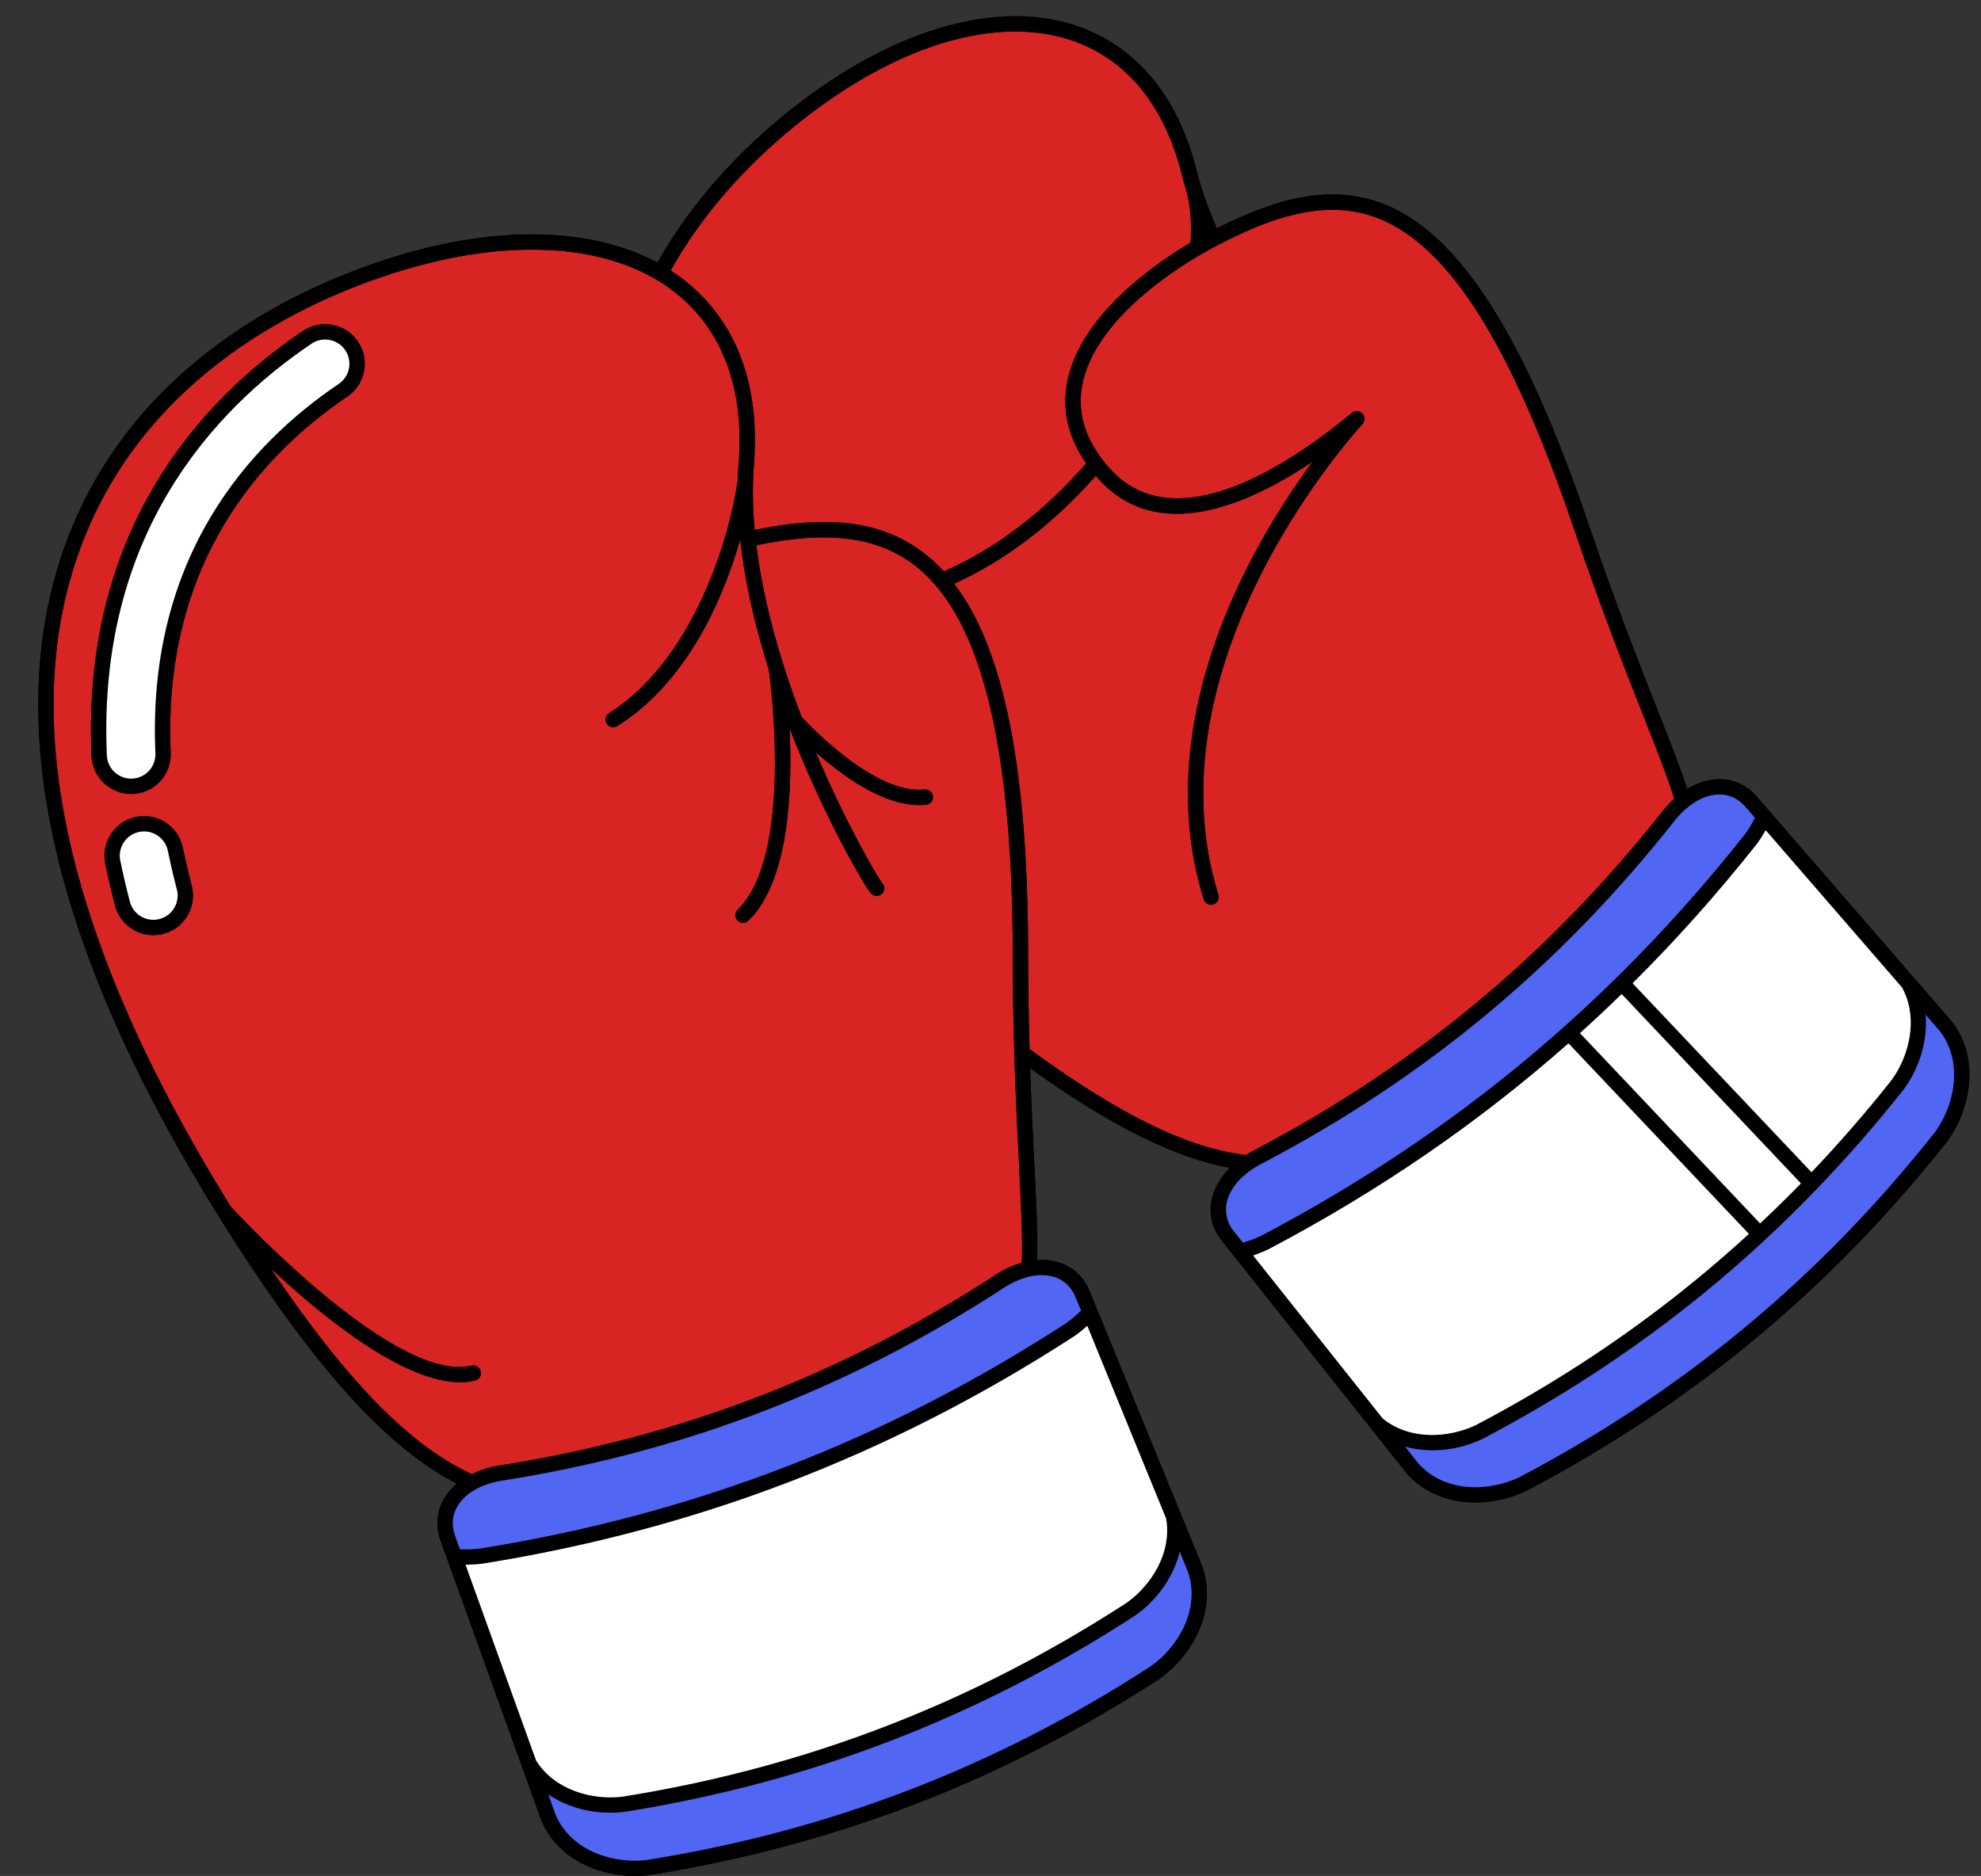
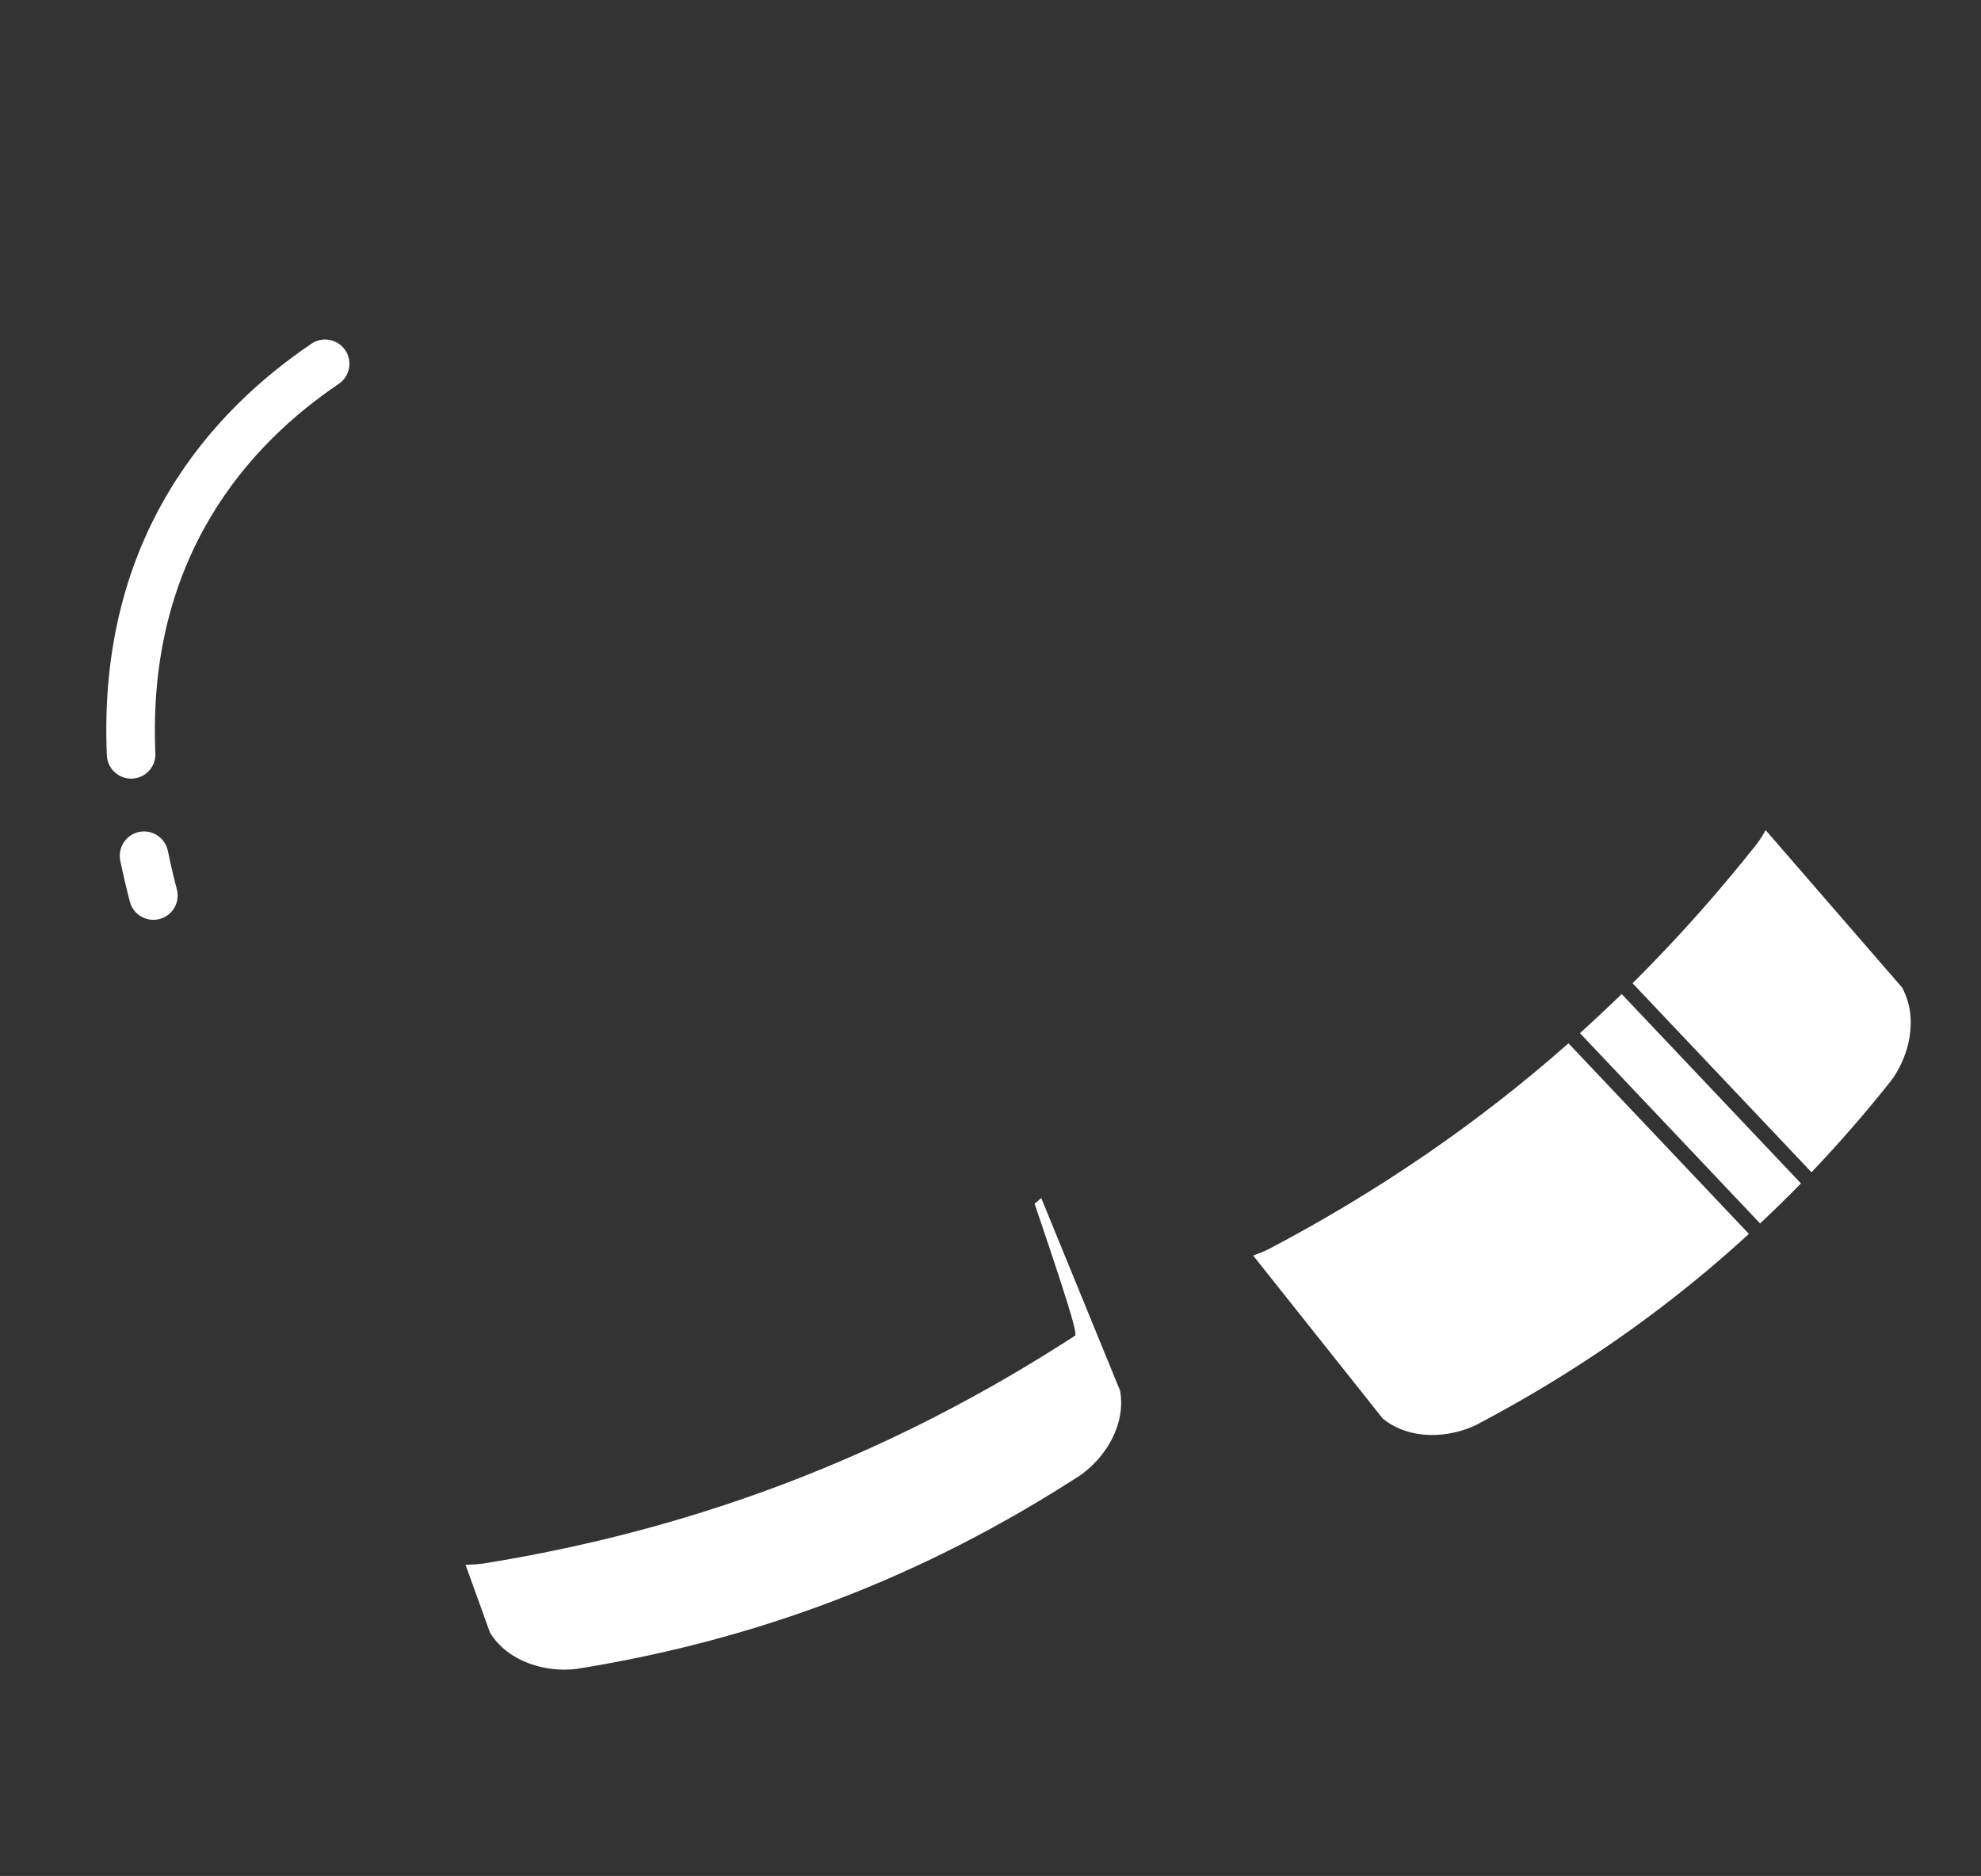
<svg xmlns="http://www.w3.org/2000/svg" height="485.8" preserveAspectRatio="xMidYMid meet" version="1.0" viewBox="-9.9 -4.2 512.9 485.8" width="512.9" zoomAndPan="magnify">
  <rect x="-9.9" y="-4.2" width="512.9" height="485.8" fill="#333333" stroke="none" />
  <g id="change1_1">
-     <path d="M494.199,291.455c-30.259,38.217-65.881,67.782-108.946,90.443c-3.845,1.846-8.487,2.991-13.189,2.991 c-6.367,0-12.848-2.097-17.627-7.386c-0.028-0.031-0.055-0.062-0.081-0.095c-3.083-3.877-6.166-7.754-9.241-11.636 c0,0,0,0-0.001-0.001l-12.022-15.123c-7.833-9.852-15.666-19.703-23.492-29.561l-0.001-0.001l-3.123-3.925 c-2.577-3.242-3.484-6.995-2.626-10.858c0.643-2.893,2.259-5.65,4.653-8.053c-13.913-2.598-30.39-10.518-51.689-25.804 c0.316,9.45,0.727,17.632,1.092,24.876c0.518,10.263,0.903,18.308,0.731,24.781c1.9-0.133,3.735,0.043,5.441,0.557 c3.79,1.141,6.621,3.768,8.186,7.597l1.897,4.648c0,0,0,0,0,0c6.724,16.418,13.442,32.847,20.157,49.27l1.458,3.565c0,0,0,0,0,0 c1.883,4.583,3.753,9.16,5.627,13.747c0.016,0.039,0.031,0.078,0.044,0.119c3.947,11.75-3.028,23.262-11.18,28.985 c-40.9,26.522-84.111,43.13-132.162,50.815c-1.162,0.142-2.364,0.215-3.588,0.215c-9.277,0-19.848-4.196-24.2-14.243 c-0.016-0.038-0.032-0.077-0.046-0.116c-1.68-4.659-3.36-9.319-5.031-13.982c0,0,0-0.001-0.001-0.001l-6.428-17.837 c-4.309-11.956-8.618-23.911-12.918-35.87c0,0,0,0,0,0l-1.701-4.711c-1.403-3.897-1.061-7.743,0.988-11.128 c0.83-1.37,1.918-2.61,3.221-3.701c-17.611-9.03-36.475-29.154-60.489-67.347c-0.386-0.61-0.768-1.228-1.147-1.84l-0.19-0.307 c0-0.001-0.001-0.001-0.001-0.002c-0.01-0.017-0.021-0.033-0.031-0.05C3.317,240.949-9.889,182.268,7.297,136.073 c17.322-46.561,60.35-66.119,84.458-73.634c27.053-8.434,51.454-7.844,68.57,1.382c11.536-20.592,28.099-35.155,39.797-43.647 c24.887-18.068,50.252-24.399,69.592-17.372c15.026,5.46,25.463,18.293,30.183,37.112c0.326,1.303,0.704,2.654,1.158,4.129 c0,0.001,0,0.001,0,0.002c1.089,3.545,2.482,7.2,4.119,10.886c13.175-6.676,28.437-12.221,43.447-6.2 c19.472,7.81,36.259,34.169,52.823,82.936h0c7.018,20.663,13.001,35.806,17.808,47.973c3.273,8.284,5.879,14.926,7.677,20.477 c2.55-1.56,5.249-2.445,7.912-2.534c3.952-0.138,7.478,1.451,10.187,4.577l3.281,3.791l0,0 c11.983,13.815,23.965,27.645,35.941,41.468l1.451,1.675l0.001,0.001c3.251,3.739,6.488,7.477,9.731,11.223 c0.028,0.032,0.054,0.064,0.08,0.098C503.014,270.285,500.09,283.424,494.199,291.455z" />
-   </g>
+     </g>
  <g id="change2_1">
-     <path d="M202.452,23.386c17.551-12.743,35.219-19.429,50.539-19.429c5.457,0,10.618,0.849,15.366,2.574 c13.73,4.989,23.305,16.867,27.69,34.346c0.329,1.316,0.708,2.673,1.157,4.145c0.009,0.046,0.02,0.092,0.033,0.138 c0.874,3.163,1.285,6.699,1.23,10.55c-0.009,0.642-0.031,1.293-0.066,1.952c-0.017,0.328-0.048,0.664-0.072,0.996 c-9.117,5.395-28.43,18.658-31.877,35.858c-1.478,7.377,0.164,14.537,4.876,21.299c-11.197,12.835-23.757,22.259-36.852,27.962 c-1.433-1.559-2.936-2.977-4.517-4.242c-10.728-8.583-24.507-10.615-44.476-6.499c-0.399-4.381-0.543-8.581-0.427-12.515 c0.002-0.027,0.003-0.053,0.003-0.08h0c0.032-1.396,0.107-2.815,0.231-4.341c1.649-20.497-4.474-36.923-17.706-47.501 c-1.224-0.979-2.509-1.892-3.84-2.753C174.931,45.831,191.067,31.65,202.452,23.386z M315.307,293.437 c41.428-21.802,75.726-50.269,104.815-87.006c1.075-1.423,2.239-2.69,3.463-3.797c-1.738-5.625-4.476-12.559-8.023-21.537 c-4.823-12.208-10.825-27.4-17.875-48.156c-16.165-47.594-32.225-73.182-50.543-80.529c-14.234-5.71-29.219,0.33-42.002,6.994 c0,0-0.001,0-0.001,0.001c-1.278,0.672-2.596,1.396-3.915,2.153l0,0c-8.204,4.744-27.635,17.527-30.883,33.736 c-1.338,6.676,0.371,13.203,5.077,19.398c0.011,0.014,0.021,0.028,0.031,0.042c0.627,0.832,1.324,1.672,2.08,2.506 c16.815,18.619,46.441-1.105,62.604-14.52c0.805-0.668,1.99-0.596,2.708,0.164c0.718,0.76,0.723,1.947,0.012,2.714 c-0.142,0.153-14.31,15.515-25.917,38.203c-10.637,20.792-21.249,52.194-11.393,83.719c0.327,1.046-0.256,2.158-1.301,2.485 c-0.197,0.062-0.396,0.091-0.593,0.091c-0.845,0-1.627-0.543-1.893-1.392c-8.126-25.993-4.082-56.009,11.695-86.804 c5.489-10.714,11.542-19.832,16.474-26.552c-17.479,11.738-40.361,21.139-55.339,4.553c-0.268-0.296-0.519-0.595-0.775-0.893 c-11.166,12.655-23.644,22.06-36.678,27.947c12.95,16.92,19.085,47.91,19.163,96.016c0.014,9.005,0.155,17.11,0.363,24.479 c23.884,17.531,41.415,25.746,56.038,27.461C313.524,294.39,314.391,293.893,315.307,293.437z M253.945,297.521 c0.541,10.726,0.952,18.897,0.723,25.288c-2.462,0.702-4.96,1.882-7.366,3.52c-39.317,25.494-80.922,41.485-127.148,48.88 c-2.914,0.4-5.579,1.202-7.889,2.337c-15.466-7.068-31.739-23.088-52.122-53.335c13.481,12.61,34.327,29.54,49.076,29.54 c1.351,0,2.651-0.142,3.889-0.442c1.065-0.259,1.718-1.331,1.46-2.396c-0.258-1.065-1.332-1.72-2.396-1.46 c-19.471,4.727-59.691-38.315-62.31-41.148C7.359,239.903-5.713,182.421,11.015,137.456c16.731-44.973,58.507-63.931,81.92-71.23 c12.419-3.872,24.218-5.788,34.92-5.788c15.038,0,27.906,3.788,37.252,11.259c12.155,9.718,17.767,24.962,16.229,44.083 c-0.127,1.557-0.204,3.012-0.239,4.446c-2.322,16.084-11.926,46.775-33.285,60.242c-0.927,0.585-1.204,1.809-0.62,2.736 c0.377,0.598,1.021,0.926,1.68,0.926c0.362,0,0.728-0.099,1.056-0.306c18.449-11.633,27.567-33.519,31.816-48.317 c0.005,0.05,0.008,0.099,0.014,0.149c0,0.001,0,0.001,0,0.002c1.126,10.308,3.619,21.599,7.406,33.558 c0.42,3.015,6.406,48.127-8.051,62.151c-0.786,0.763-0.805,2.019-0.043,2.805c0.389,0.401,0.906,0.602,1.424,0.602 c0.498,0,0.996-0.186,1.381-0.56c10.551-10.235,11.428-33.842,10.647-49.815c9.15,23.576,19.852,41.55,21.124,42.817 c0.395,0.393,0.921,0.594,1.445,0.594c0.506,0,1.009-0.187,1.389-0.568c0.773-0.776,0.8-2.002,0.023-2.775 c-1.011-1.215-9.185-14.917-17.19-33.869c6.7,5.957,17.239,13.695,26.782,13.695c0.608,0,1.213-0.031,1.811-0.097 c1.089-0.119,1.876-1.098,1.757-2.187c-0.119-1.089-1.101-1.871-2.187-1.757c-12.68,1.385-29.619-16.387-31.824-18.767 c-1.769-4.652-3.298-9.014-4.66-13.315c-0.008-0.024-0.014-0.047-0.022-0.071c-0.002-0.005-0.003-0.01-0.005-0.015 c-3.503-11.051-5.859-21.487-7.043-31.075c18.893-3.948,31.773-2.204,41.556,5.623c16.634,13.308,24.763,46.132,24.851,100.348 C252.368,266.263,253.242,283.596,253.945,297.521z M39.728,225.128c-0.858-3.29-1.627-6.584-2.286-9.791 c-1.138-5.539-6.57-9.12-12.109-7.982c-5.538,1.14-9.118,6.572-7.981,12.109c0.731,3.559,1.582,7.206,2.53,10.841 c0.691,2.65,2.373,4.873,4.736,6.258c1.594,0.935,3.369,1.413,5.169,1.413c0.868,0,1.742-0.111,2.604-0.336 c0.378-0.098,0.746-0.217,1.102-0.354c0,0,0.001,0,0.001,0C38.367,235.413,41.047,230.186,39.728,225.128z M82.783,84.274 c-3.162-4.688-9.549-5.928-14.236-2.766c-26.402,17.811-57.33,51.369-54.741,110.095c0.242,5.496,4.791,9.804,10.24,9.804 c0.151,0,0.304-0.003,0.457-0.01c1.111-0.049,2.197-0.275,3.228-0.671c0,0,0,0,0.001,0c4.121-1.584,6.758-5.613,6.564-10.026 c-2.171-49.237,23.665-77.309,45.721-92.189C84.704,95.348,85.945,88.962,82.783,84.274z" fill="#D92424" />
-   </g>
+     </g>
  <g id="change1_2">
-     <path d="M495.513,260.416c-0.026-0.033-0.052-0.066-0.08-0.098c-3.243-3.746-6.48-7.484-9.731-11.223l-0.001-0.001l-1.451-1.675 c-11.976-13.823-23.958-27.652-35.941-41.468l0,0l-3.281-3.791c-2.709-3.127-6.236-4.715-10.187-4.577 c-2.663,0.089-5.362,0.974-7.912,2.534c-1.798-5.551-4.404-12.193-7.677-20.477c-4.807-12.167-10.79-27.31-17.808-47.973h0 C384.88,82.9,368.093,56.54,348.62,48.731c-15.01-6.021-30.273-0.476-43.447,6.2c-1.637-3.686-3.031-7.341-4.119-10.886 c0-0.001,0-0.001,0-0.002c-0.453-1.475-0.832-2.825-1.158-4.129c-4.72-18.819-15.157-31.652-30.183-37.112 c-19.34-7.027-44.705-0.695-69.592,17.372c-11.698,8.492-28.261,23.055-39.797,43.647c-17.116-9.226-41.517-9.816-68.57-1.382 c-24.107,7.515-67.136,27.073-84.458,73.634c-17.185,46.195-3.979,104.876,39.248,174.412c0.01,0.017,0.02,0.034,0.031,0.05 c0,0.001,0.001,0.001,0.001,0.002l0.19,0.307c0.379,0.612,0.761,1.23,1.147,1.84c24.014,38.193,42.878,58.317,60.489,67.347 c-1.302,1.09-2.391,2.33-3.221,3.701c-2.049,3.385-2.391,7.231-0.988,11.128l1.701,4.711c0,0,0,0,0,0 c4.3,11.959,8.609,23.914,12.918,35.87l6.428,17.837c0,0,0,0.001,0.001,0.001c1.67,4.663,3.35,9.322,5.031,13.982 c0.014,0.039,0.029,0.078,0.046,0.116c4.353,10.047,14.923,14.243,24.2,14.243c1.224,0,2.426-0.073,3.588-0.215 c48.052-7.685,91.263-24.293,132.162-50.815c8.151-5.723,15.127-17.235,11.18-28.985c-0.013-0.04-0.028-0.079-0.044-0.119 c-1.874-4.587-3.744-9.164-5.627-13.747c0,0,0,0,0,0l-1.458-3.565c-6.715-16.422-13.433-32.852-20.157-49.27c0,0,0,0,0,0 l-1.897-4.648c-1.566-3.829-4.396-6.456-8.186-7.597c-1.706-0.514-3.541-0.689-5.441-0.557c0.173-6.472-0.213-14.518-0.731-24.781 c-0.365-7.244-0.777-15.425-1.092-24.876c21.299,15.287,37.776,23.207,51.689,25.804c-2.394,2.403-4.01,5.16-4.653,8.053 c-0.858,3.863,0.049,7.616,2.626,10.858l3.123,3.925l0.001,0.001c7.826,9.858,15.659,19.709,23.492,29.561l12.022,15.123 c0,0,0,0,0.001,0.001c3.075,3.882,6.158,7.759,9.241,11.636c0.026,0.032,0.053,0.064,0.081,0.095 c4.778,5.29,11.259,7.386,17.627,7.386c4.703,0,9.344-1.144,13.189-2.991c43.065-22.661,78.687-52.226,108.946-90.443 C500.09,283.424,503.014,270.285,495.513,260.416z M357.422,374.888c-1.183-1.488-2.366-2.976-3.549-4.464 c0.186,0.052,0.376,0.094,0.565,0.142c0.11,0.028,0.219,0.056,0.329,0.083c0.598,0.142,1.203,0.264,1.816,0.364 c0.108,0.018,0.217,0.033,0.325,0.049c0.635,0.096,1.274,0.175,1.921,0.226c0.041,0.003,0.082,0.004,0.123,0.007 c0.638,0.048,1.28,0.071,1.927,0.075c0.055,0,0.109,0.006,0.164,0.006c0.032,0,0.065-0.003,0.097-0.003 c0.496-0.002,0.994-0.015,1.493-0.042c0.077-0.004,0.154-0.012,0.23-0.017c0.421-0.027,0.843-0.062,1.265-0.107 c0.157-0.017,0.314-0.037,0.472-0.056c0.354-0.044,0.709-0.094,1.063-0.151c0.16-0.026,0.321-0.051,0.481-0.079 c0.405-0.072,0.81-0.153,1.215-0.242c0.095-0.021,0.191-0.038,0.286-0.06c0.496-0.114,0.99-0.242,1.483-0.382 c0.132-0.037,0.263-0.08,0.394-0.119c0.365-0.109,0.729-0.224,1.091-0.347c0.167-0.057,0.334-0.116,0.501-0.176 c0.344-0.124,0.687-0.255,1.028-0.391c0.151-0.061,0.303-0.119,0.454-0.182c0.483-0.202,0.963-0.413,1.438-0.642 c27.082-14.25,51.216-31.236,72.928-51.382c0.048-0.038,0.099-0.069,0.144-0.112c0.045-0.043,0.079-0.092,0.119-0.138 c4.495-4.18,8.883-8.503,13.175-12.959c0.031-0.026,0.065-0.046,0.095-0.074c0.098-0.092,0.183-0.193,0.258-0.298 c7.718-8.038,15.127-16.512,22.228-25.48c0.357-0.486,0.691-0.983,1.015-1.485c0.081-0.125,0.161-0.251,0.24-0.377 c0.314-0.503,0.619-1.01,0.901-1.526c0.001-0.002,0.002-0.004,0.003-0.006c0.283-0.518,0.544-1.044,0.794-1.574 c0.063-0.133,0.125-0.267,0.186-0.401c0.239-0.526,0.468-1.054,0.675-1.589c0.002-0.006,0.005-0.012,0.007-0.018 c0.209-0.54,0.394-1.084,0.57-1.63c0.045-0.139,0.088-0.278,0.131-0.417c0.164-0.537,0.317-1.076,0.449-1.618 c0.003-0.011,0.006-0.023,0.009-0.034c0.133-0.551,0.244-1.104,0.343-1.657c0.025-0.141,0.049-0.281,0.073-0.422 c0.089-0.543,0.168-1.085,0.225-1.627c0.001-0.013,0.004-0.027,0.005-0.04c0.057-0.553,0.091-1.104,0.115-1.654 c0.006-0.141,0.011-0.281,0.014-0.421c0.014-0.537,0.017-1.073-0.001-1.606c-0.001-0.015,0-0.03-0.001-0.045 c-0.015-0.413-0.04-0.825-0.075-1.235c1.244,1.436,2.488,2.872,3.733,4.31c6.221,8.243,3.645,19.375-1.348,26.184 c-29.864,37.716-65.073,66.939-107.573,89.304C375.787,382.044,364.368,382.526,357.422,374.888z M307.724,307.163 c0.875-3.941,4.284-7.65,9.391-10.195c41.967-22.085,76.677-50.894,106.144-88.109c3.411-4.511,7.68-7.176,11.714-7.311 c0.103-0.003,0.205-0.005,0.307-0.005c2.595,0,4.923,1.108,6.745,3.211l2.439,2.819c-0.78,1.566-1.677,3.041-2.652,4.368 c-8.68,10.959-17.748,21.302-27.239,31.058c-26.102,26.829-55.41,49.221-88.664,67.796c-3.023,1.689-6.079,3.346-9.167,4.972 c-1.536,0.74-3.161,1.355-4.846,1.833l-2.317-2.911C307.776,312.419,307.135,309.817,307.724,307.163z M253.945,297.521 c0.541,10.726,0.952,18.897,0.723,25.288c-2.462,0.702-4.96,1.882-7.366,3.52c-39.317,25.494-80.922,41.485-127.148,48.88 c-2.914,0.4-5.579,1.202-7.889,2.337c-15.466-7.068-31.739-23.088-52.122-53.335c13.481,12.61,34.327,29.54,49.076,29.54 c1.351,0,2.651-0.142,3.889-0.442c1.065-0.259,1.718-1.331,1.46-2.396c-0.258-1.065-1.332-1.72-2.396-1.46 c-19.471,4.727-59.691-38.315-62.31-41.148C7.359,239.903-5.713,182.421,11.015,137.456c16.731-44.973,58.507-63.931,81.92-71.23 c12.419-3.872,24.218-5.788,34.92-5.788c15.038,0,27.906,3.788,37.252,11.259c12.155,9.718,17.767,24.962,16.229,44.083 c-0.127,1.557-0.204,3.012-0.239,4.446c-2.322,16.084-11.926,46.775-33.285,60.242c-0.927,0.585-1.204,1.809-0.62,2.736 c0.377,0.598,1.021,0.926,1.68,0.926c0.362,0,0.728-0.099,1.056-0.306c18.449-11.633,27.567-33.519,31.816-48.317 c0.005,0.05,0.008,0.099,0.014,0.149c0,0.001,0,0.001,0,0.002c1.126,10.308,3.619,21.599,7.406,33.558 c0.42,3.015,6.406,48.127-8.051,62.151c-0.786,0.763-0.805,2.019-0.043,2.805c0.389,0.401,0.906,0.602,1.424,0.602 c0.498,0,0.996-0.186,1.381-0.56c10.551-10.235,11.428-33.842,10.647-49.815c9.15,23.576,19.852,41.55,21.124,42.817 c0.395,0.393,0.921,0.594,1.445,0.594c0.506,0,1.009-0.187,1.389-0.568c0.773-0.776,0.8-2.002,0.023-2.775 c-1.011-1.215-9.185-14.917-17.19-33.869c6.7,5.957,17.239,13.695,26.782,13.695c0.608,0,1.213-0.031,1.811-0.097 c1.089-0.119,1.876-1.098,1.757-2.187c-0.119-1.089-1.101-1.871-2.187-1.757c-12.68,1.385-29.619-16.387-31.824-18.767 c-1.769-4.652-3.298-9.014-4.66-13.315c-0.008-0.024-0.014-0.047-0.022-0.071c-0.002-0.005-0.003-0.01-0.005-0.015 c-3.503-11.051-5.859-21.487-7.043-31.075c18.893-3.948,31.773-2.204,41.556,5.623c16.634,13.308,24.763,46.132,24.851,100.348 C252.368,266.263,253.242,283.596,253.945,297.521z M268.591,331.752l1.408,3.45c-1.24,1.234-2.562,2.345-3.911,3.29 c-46.924,30.419-96.575,49.502-151.722,58.332c-1.691,0.209-3.428,0.271-5.178,0.185l-1.263-3.5 c-0.982-2.727-0.757-5.397,0.651-7.723c2.091-3.454,6.507-5.876,12.16-6.652c46.828-7.491,88.934-23.675,128.761-49.5 c4.675-3.182,9.572-4.34,13.438-3.177C265.539,327.241,267.496,329.073,268.591,331.752z M133.983,465.855 c-0.645-1.788-1.29-3.577-1.934-5.365c0.397,0.269,0.805,0.524,1.22,0.772c0.124,0.074,0.25,0.145,0.375,0.217 c0.314,0.181,0.632,0.355,0.955,0.524c0.136,0.071,0.272,0.143,0.41,0.212c0.392,0.196,0.79,0.384,1.193,0.562 c0.055,0.024,0.109,0.051,0.164,0.075c0.457,0.198,0.923,0.382,1.395,0.556c0.138,0.051,0.278,0.098,0.417,0.147 c0.349,0.123,0.701,0.24,1.057,0.35c0.155,0.048,0.31,0.096,0.466,0.142c0.412,0.12,0.828,0.231,1.248,0.334 c0.082,0.02,0.162,0.043,0.244,0.062c0.496,0.116,0.998,0.218,1.504,0.309c0.147,0.027,0.296,0.049,0.444,0.073 c0.375,0.062,0.753,0.117,1.133,0.165c0.167,0.021,0.334,0.042,0.502,0.06c0.429,0.047,0.86,0.084,1.293,0.113 c0.096,0.006,0.191,0.016,0.288,0.022c0.524,0.03,1.052,0.043,1.581,0.046c0.044,0,0.087,0.004,0.131,0.004 c0.095,0,0.191-0.008,0.286-0.009c0.43-0.004,0.861-0.017,1.293-0.039c0.16-0.008,0.32-0.016,0.481-0.027 c0.557-0.037,1.115-0.085,1.674-0.153c48.052-7.685,91.263-24.293,132.162-50.814c0.494-0.347,0.97-0.711,1.438-1.083 c0.117-0.093,0.232-0.186,0.347-0.28c0.458-0.375,0.908-0.758,1.34-1.156c0.002-0.002,0.005-0.004,0.007-0.006 c0.434-0.4,0.849-0.815,1.256-1.237c0.102-0.106,0.204-0.213,0.304-0.32c0.394-0.421,0.78-0.848,1.146-1.287 c0.005-0.006,0.01-0.011,0.015-0.017c0.37-0.444,0.72-0.9,1.061-1.362c0.087-0.117,0.172-0.235,0.257-0.354 c0.326-0.455,0.643-0.916,0.94-1.385c0.007-0.012,0.015-0.023,0.023-0.034c0.302-0.479,0.583-0.966,0.854-1.457 c0.07-0.127,0.138-0.253,0.206-0.38c0.257-0.482,0.503-0.968,0.729-1.461c0.007-0.015,0.015-0.03,0.022-0.045 c0.231-0.505,0.439-1.015,0.637-1.529c0.051-0.132,0.1-0.263,0.149-0.396c0.185-0.503,0.359-1.008,0.512-1.517 c0.005-0.016,0.01-0.031,0.015-0.047c0.118-0.396,0.226-0.794,0.324-1.194c0.719,1.759,1.438,3.518,2.157,5.279 c3.256,9.802-2.748,19.523-9.657,24.375c-40.366,26.174-83.075,42.59-130.497,50.175 C149.091,478.515,138.118,475.314,133.983,465.855z M271.402,339.319c0.068-0.061,0.14-0.116,0.208-0.177 c6.35,15.507,12.694,31.024,19.036,46.534l1.38,3.375c1.572,9.008-4.04,17.474-10.28,21.855 c-10.091,6.543-20.329,12.477-30.751,17.815c-2.605,1.335-5.222,2.632-7.851,3.892c-2.629,1.26-5.27,2.484-7.923,3.67 c-23.882,10.679-48.787,18.381-75.136,23.271c-2.928,0.543-5.873,1.052-8.837,1.526c-7.647,0.941-17.49-1.593-22.346-9.342 l-6.358-17.643c-3.974-11.026-7.948-22.053-11.916-33.082c0.008,0,0.017-0.001,0.025-0.001c0.011,0,0.021,0.001,0.032,0.001 c0.243,0,0.486-0.017,0.729-0.022c1.171-0.023,2.339-0.094,3.508-0.239c41.83-6.697,80.498-19.214,117.239-38.033 c12.247-6.273,24.279-13.246,36.143-20.937c0.535-0.375,1.06-0.771,1.577-1.18c0.166-0.131,0.326-0.271,0.49-0.406 C270.72,339.909,271.065,339.62,271.402,339.319z M252.991,3.957c5.457,0,10.618,0.849,15.366,2.574 c13.73,4.989,23.305,16.867,27.69,34.346c0.329,1.316,0.708,2.673,1.157,4.145c0.009,0.046,0.02,0.092,0.033,0.138 c0.874,3.163,1.285,6.699,1.23,10.55c-0.009,0.642-0.031,1.293-0.066,1.952c-0.017,0.328-0.048,0.664-0.072,0.996 c-9.117,5.395-28.43,18.658-31.877,35.858c-1.478,7.377,0.164,14.537,4.876,21.299c-11.197,12.835-23.757,22.259-36.852,27.962 c-1.433-1.559-2.936-2.977-4.517-4.242c-10.728-8.583-24.507-10.615-44.476-6.499c-0.399-4.381-0.543-8.581-0.427-12.515 c0.002-0.027,0.003-0.053,0.003-0.08h0c0.032-1.396,0.107-2.815,0.231-4.341c1.649-20.497-4.474-36.923-17.706-47.501 c-1.224-0.979-2.509-1.892-3.84-2.753c11.186-20.015,27.323-34.196,38.707-42.46C220.003,10.643,237.671,3.957,252.991,3.957z M256.299,242.974c-0.078-48.106-6.214-79.096-19.163-96.016c13.034-5.887,25.512-15.292,36.678-27.947 c0.255,0.298,0.506,0.597,0.775,0.893c14.978,16.586,37.86,7.185,55.339-4.553c-4.933,6.72-10.985,15.838-16.474,26.552 c-15.777,30.794-19.822,60.811-11.695,86.804c0.265,0.849,1.048,1.392,1.893,1.392c0.196,0,0.396-0.029,0.593-0.091 c1.046-0.327,1.628-1.439,1.301-2.485c-9.856-31.525,0.755-62.928,11.393-83.719c11.607-22.688,25.775-38.051,25.917-38.203 c0.712-0.766,0.707-1.954-0.012-2.714c-0.718-0.759-1.903-0.832-2.708-0.164c-16.163,13.415-45.788,33.139-62.604,14.52 c-0.756-0.834-1.453-1.674-2.08-2.506c-0.011-0.014-0.02-0.028-0.031-0.042c-4.706-6.196-6.415-12.722-5.077-19.398 c3.249-16.209,22.68-28.992,30.883-33.736l0,0c1.319-0.757,2.637-1.482,3.915-2.153c0,0,0.001,0,0.001-0.001 c12.782-6.664,27.768-12.704,42.002-6.994c18.318,7.347,34.379,32.936,50.543,80.529c7.05,20.755,13.052,35.948,17.875,48.156 c3.547,8.978,6.285,15.912,8.023,21.537c-1.224,1.106-2.387,2.374-3.463,3.797c-29.089,36.737-63.387,65.203-104.815,87.006 c-0.916,0.456-1.783,0.953-2.608,1.478c-14.623-1.715-32.154-9.93-56.038-27.461C256.454,260.084,256.313,251.98,256.299,242.974z M314.812,320.832c0.42-0.145,0.835-0.303,1.249-0.464c0.211-0.082,0.423-0.158,0.632-0.245c0.588-0.242,1.171-0.5,1.747-0.776 c0.029-0.014,0.058-0.025,0.087-0.039c28.56-15.034,54.296-32.687,77.664-53.324l46.714,49.351 c-14.67,13.458-30.447,25.485-47.504,36.187c-2.49,1.562-5.006,3.096-7.551,4.603c-5.088,3.013-10.287,5.916-15.6,8.711 c-6.945,3.336-17.08,4.088-24.161-1.698l-11.893-14.961c-7.22-9.081-14.44-18.161-21.654-27.246 C314.634,320.901,314.722,320.863,314.812,320.832z M446.082,212.725c0.115-0.177,0.221-0.36,0.333-0.539 c0.239-0.384,0.473-0.77,0.698-1.165c0.045-0.079,0.095-0.154,0.14-0.233c11.336,13.071,22.67,26.153,33.999,39.229l1.317,1.52 c4.372,8.031,1.766,17.847-2.744,23.995c-6.626,8.368-13.532,16.295-20.706,23.845l-46.331-48.947 c11.288-11.22,21.997-23.227,32.178-36.083C445.353,213.822,445.723,213.279,446.082,212.725z M445.806,312.628l-46.649-49.283 c3.66-3.3,7.261-6.676,10.806-10.127l46.423,49.044C452.931,305.814,449.395,309.255,445.806,312.628z M37.442,215.337 c-1.138-5.539-6.57-9.12-12.109-7.982c-5.538,1.14-9.118,6.572-7.981,12.109c0.731,3.559,1.582,7.206,2.53,10.841 c0.691,2.65,2.373,4.873,4.736,6.258c1.594,0.935,3.369,1.413,5.169,1.413c0.868,0,1.742-0.111,2.604-0.336 c0.378-0.098,0.746-0.217,1.102-0.354c0,0,0.001,0,0.001,0c4.873-1.872,7.553-7.099,6.234-12.157 C38.87,221.838,38.101,218.544,37.442,215.337z M26.625,233.14c-1.449-0.849-2.48-2.212-2.904-3.837 c-0.93-3.567-1.766-7.146-2.483-10.637c-0.697-3.395,1.498-6.726,4.893-7.424c0.425-0.087,0.849-0.129,1.267-0.129 c2.922,0,5.547,2.052,6.158,5.023c0.673,3.275,1.458,6.637,2.333,9.995c0.809,3.101-0.833,6.305-3.818,7.453 c-0.219,0.084-0.445,0.157-0.679,0.218C29.766,234.223,28.074,233.989,26.625,233.14z M68.546,81.508 c-26.402,17.811-57.33,51.369-54.741,110.095c0.242,5.496,4.791,9.804,10.24,9.804c0.151,0,0.304-0.003,0.457-0.01 c1.111-0.049,2.197-0.275,3.228-0.671c0,0,0,0,0.001,0c4.121-1.584,6.758-5.613,6.564-10.026 c-2.171-49.237,23.665-77.309,45.721-92.189c4.687-3.163,5.928-9.549,2.766-14.236C79.62,79.587,73.234,78.346,68.546,81.508z M77.798,95.222c-22.897,15.447-49.717,44.58-47.466,95.652c0.119,2.706-1.497,5.177-4.023,6.148 c-0.631,0.243-1.298,0.381-1.981,0.411c-3.463,0.158-6.406-2.541-6.558-6.005c-2.508-56.891,27.435-89.387,52.996-106.631 c1.076-0.726,2.297-1.073,3.507-1.073c2.022,0,4.009,0.971,5.222,2.769C81.432,89.367,80.671,93.283,77.798,95.222z" />
-   </g>
+     </g>
  <g id="change3_1">
-     <path d="M444.966,214.348c0.387-0.526,0.758-1.07,1.116-1.623c0.115-0.177,0.221-0.36,0.333-0.539 c0.239-0.384,0.473-0.77,0.698-1.165c0.045-0.079,0.095-0.154,0.14-0.233c11.336,13.071,22.67,26.153,33.999,39.229l1.317,1.52 c4.372,8.031,1.766,17.847-2.744,23.995c-6.626,8.368-13.532,16.295-20.706,23.845l-46.331-48.947 C424.076,239.211,434.785,227.204,444.966,214.348z M348.091,363.139c7.08,5.786,17.215,5.034,24.161,1.698 c5.313-2.796,10.511-5.698,15.6-8.711c2.544-1.507,5.061-3.041,7.551-4.603c17.057-10.702,32.834-22.73,47.504-36.187 l-46.714-49.351c-23.368,20.637-49.104,38.29-77.664,53.324c-0.029,0.014-0.058,0.025-0.087,0.039 c-0.576,0.276-1.159,0.534-1.747,0.776c-0.209,0.086-0.422,0.163-0.632,0.245c-0.414,0.161-0.83,0.319-1.249,0.464 c-0.09,0.031-0.177,0.069-0.268,0.099c7.214,9.085,14.434,18.166,21.654,27.246L348.091,363.139z M456.386,302.262l-46.423-49.044 c-3.544,3.452-7.146,6.827-10.806,10.127l46.649,49.283C449.395,309.255,452.931,305.814,456.386,302.262z M35.889,226.13 c-0.875-3.357-1.66-6.72-2.333-9.995c-0.61-2.971-3.236-5.023-6.158-5.023c-0.418,0-0.842,0.042-1.267,0.129 c-3.395,0.699-5.591,4.029-4.893,7.424c0.717,3.491,1.553,7.07,2.483,10.637c0.424,1.625,1.455,2.988,2.904,3.837 c1.449,0.849,3.141,1.083,4.766,0.66c0.234-0.061,0.46-0.134,0.679-0.218C35.056,232.435,36.698,229.231,35.889,226.13z M79.494,86.493c-1.213-1.798-3.2-2.769-5.222-2.769c-1.209,0-2.431,0.347-3.507,1.073c-25.561,17.243-55.504,49.74-52.996,106.631 c0.153,3.463,3.095,6.162,6.558,6.005c0.683-0.031,1.35-0.169,1.981-0.411c2.526-0.971,4.142-3.442,4.023-6.148 c-2.252-51.072,24.569-80.205,47.466-95.652C80.671,93.283,81.432,89.367,79.494,86.493z M268.305,341.782 c-11.864,7.691-23.896,14.664-36.143,20.937c-36.74,18.819-75.408,31.336-117.239,38.033c-1.168,0.145-2.337,0.216-3.508,0.239 c-0.243,0.005-0.486,0.022-0.729,0.022c-0.011,0-0.021-0.001-0.032-0.001c-0.008,0-0.017,0.001-0.025,0.001 c3.967,11.029,7.941,22.056,11.916,33.082l6.358,17.643c4.856,7.749,14.699,10.283,22.346,9.342 c2.964-0.474,5.909-0.983,8.837-1.526c26.349-4.89,51.254-12.592,75.136-23.271c2.654-1.187,5.294-2.41,7.923-3.67 c2.629-1.26,5.246-2.558,7.851-3.892c10.421-5.338,20.659-11.272,30.751-17.815c6.24-4.381,11.851-12.847,10.28-21.855l-1.38-3.375 c-6.342-15.511-12.686-31.027-19.036-46.534c-0.068,0.061-0.14,0.116-0.208,0.177c-0.338,0.301-0.683,0.591-1.03,0.877 c-0.164,0.135-0.324,0.275-0.49,0.406C269.365,341.011,268.841,341.407,268.305,341.782z" fill="#FFF" />
+     <path d="M444.966,214.348c0.387-0.526,0.758-1.07,1.116-1.623c0.115-0.177,0.221-0.36,0.333-0.539 c0.239-0.384,0.473-0.77,0.698-1.165c0.045-0.079,0.095-0.154,0.14-0.233c11.336,13.071,22.67,26.153,33.999,39.229l1.317,1.52 c4.372,8.031,1.766,17.847-2.744,23.995c-6.626,8.368-13.532,16.295-20.706,23.845l-46.331-48.947 C424.076,239.211,434.785,227.204,444.966,214.348z M348.091,363.139c7.08,5.786,17.215,5.034,24.161,1.698 c5.313-2.796,10.511-5.698,15.6-8.711c2.544-1.507,5.061-3.041,7.551-4.603c17.057-10.702,32.834-22.73,47.504-36.187 l-46.714-49.351c-23.368,20.637-49.104,38.29-77.664,53.324c-0.029,0.014-0.058,0.025-0.087,0.039 c-0.576,0.276-1.159,0.534-1.747,0.776c-0.209,0.086-0.422,0.163-0.632,0.245c-0.414,0.161-0.83,0.319-1.249,0.464 c-0.09,0.031-0.177,0.069-0.268,0.099c7.214,9.085,14.434,18.166,21.654,27.246L348.091,363.139z M456.386,302.262l-46.423-49.044 c-3.544,3.452-7.146,6.827-10.806,10.127l46.649,49.283C449.395,309.255,452.931,305.814,456.386,302.262z M35.889,226.13 c-0.875-3.357-1.66-6.72-2.333-9.995c-0.61-2.971-3.236-5.023-6.158-5.023c-0.418,0-0.842,0.042-1.267,0.129 c-3.395,0.699-5.591,4.029-4.893,7.424c0.717,3.491,1.553,7.07,2.483,10.637c0.424,1.625,1.455,2.988,2.904,3.837 c1.449,0.849,3.141,1.083,4.766,0.66c0.234-0.061,0.46-0.134,0.679-0.218C35.056,232.435,36.698,229.231,35.889,226.13z M79.494,86.493c-1.213-1.798-3.2-2.769-5.222-2.769c-1.209,0-2.431,0.347-3.507,1.073c-25.561,17.243-55.504,49.74-52.996,106.631 c0.153,3.463,3.095,6.162,6.558,6.005c0.683-0.031,1.35-0.169,1.981-0.411c2.526-0.971,4.142-3.442,4.023-6.148 c-2.252-51.072,24.569-80.205,47.466-95.652C80.671,93.283,81.432,89.367,79.494,86.493z M268.305,341.782 c-11.864,7.691-23.896,14.664-36.143,20.937c-36.74,18.819-75.408,31.336-117.239,38.033c-1.168,0.145-2.337,0.216-3.508,0.239 c-0.243,0.005-0.486,0.022-0.729,0.022c-0.011,0-0.021-0.001-0.032-0.001c-0.008,0-0.017,0.001-0.025,0.001 l6.358,17.643c4.856,7.749,14.699,10.283,22.346,9.342 c2.964-0.474,5.909-0.983,8.837-1.526c26.349-4.89,51.254-12.592,75.136-23.271c2.654-1.187,5.294-2.41,7.923-3.67 c2.629-1.26,5.246-2.558,7.851-3.892c10.421-5.338,20.659-11.272,30.751-17.815c6.24-4.381,11.851-12.847,10.28-21.855l-1.38-3.375 c-6.342-15.511-12.686-31.027-19.036-46.534c-0.068,0.061-0.14,0.116-0.208,0.177c-0.338,0.301-0.683,0.591-1.03,0.877 c-0.164,0.135-0.324,0.275-0.49,0.406C269.365,341.011,268.841,341.407,268.305,341.782z" fill="#FFF" />
  </g>
  <g id="change4_1">
-     <path d="M383.471,378.354c-7.684,3.69-19.103,4.172-26.049-3.466c-1.183-1.488-2.366-2.976-3.549-4.464 c0.186,0.052,0.376,0.094,0.565,0.142c0.11,0.028,0.219,0.056,0.329,0.083c0.598,0.142,1.203,0.264,1.816,0.364 c0.108,0.018,0.217,0.033,0.325,0.049c0.635,0.096,1.274,0.175,1.921,0.226c0.041,0.003,0.082,0.004,0.123,0.007 c0.638,0.048,1.28,0.071,1.927,0.075c0.055,0,0.109,0.006,0.164,0.006c0.032,0,0.065-0.003,0.097-0.003 c0.496-0.002,0.994-0.015,1.493-0.042c0.077-0.004,0.154-0.012,0.23-0.017c0.421-0.027,0.843-0.062,1.265-0.107 c0.157-0.017,0.314-0.037,0.472-0.056c0.354-0.044,0.709-0.094,1.063-0.151c0.16-0.026,0.321-0.051,0.481-0.079 c0.405-0.072,0.81-0.153,1.215-0.242c0.095-0.021,0.191-0.038,0.286-0.06c0.496-0.114,0.99-0.242,1.483-0.382 c0.132-0.037,0.263-0.08,0.394-0.119c0.365-0.109,0.729-0.224,1.091-0.347c0.167-0.057,0.334-0.116,0.501-0.176 c0.344-0.124,0.687-0.255,1.028-0.391c0.151-0.061,0.303-0.119,0.454-0.182c0.483-0.202,0.963-0.413,1.438-0.642 c27.082-14.25,51.216-31.236,72.928-51.382c0.048-0.038,0.099-0.069,0.144-0.112c0.045-0.043,0.079-0.092,0.119-0.138 c4.495-4.18,8.883-8.503,13.175-12.959c0.031-0.026,0.065-0.046,0.095-0.074c0.098-0.092,0.183-0.193,0.258-0.298 c7.718-8.038,15.127-16.512,22.228-25.48c0.357-0.486,0.691-0.983,1.015-1.485c0.081-0.125,0.161-0.251,0.24-0.377 c0.314-0.503,0.619-1.01,0.901-1.526c0.001-0.002,0.002-0.004,0.003-0.006c0.283-0.518,0.544-1.044,0.794-1.574 c0.063-0.133,0.125-0.267,0.186-0.401c0.239-0.526,0.468-1.054,0.675-1.589c0.002-0.006,0.005-0.012,0.007-0.018 c0.209-0.54,0.394-1.084,0.57-1.63c0.045-0.139,0.088-0.278,0.131-0.417c0.164-0.537,0.317-1.076,0.449-1.618 c0.003-0.011,0.006-0.023,0.009-0.034c0.133-0.551,0.244-1.104,0.343-1.657c0.025-0.141,0.049-0.281,0.073-0.422 c0.089-0.543,0.168-1.085,0.225-1.627c0.001-0.013,0.004-0.027,0.005-0.04c0.057-0.553,0.091-1.104,0.115-1.654 c0.006-0.141,0.011-0.281,0.014-0.421c0.014-0.537,0.017-1.073-0.001-1.606c-0.001-0.015,0-0.03-0.001-0.045 c-0.015-0.413-0.04-0.825-0.075-1.235c1.244,1.436,2.488,2.872,3.733,4.31c6.221,8.243,3.645,19.375-1.348,26.184 C461.18,326.766,425.971,355.989,383.471,378.354z M311.897,317.6c1.684-0.478,3.31-1.093,4.846-1.833 c3.089-1.626,6.144-3.283,9.167-4.972c33.253-18.575,62.561-40.967,88.664-67.796c9.492-9.756,18.56-20.099,27.239-31.058 c0.975-1.327,1.872-2.803,2.652-4.368l-2.439-2.819c-1.823-2.103-4.151-3.211-6.745-3.211c-0.102,0-0.204,0.002-0.307,0.005 c-4.034,0.135-8.303,2.799-11.714,7.311c-29.466,37.214-64.177,66.024-106.144,88.109c-5.107,2.545-8.516,6.253-9.391,10.195 c-0.589,2.655,0.052,5.257,1.855,7.526L311.897,317.6z M297.707,402.926c-0.719-1.76-1.438-3.52-2.157-5.279 c-0.098,0.399-0.206,0.797-0.324,1.194c-0.005,0.016-0.01,0.031-0.015,0.047c-0.153,0.509-0.327,1.014-0.512,1.517 c-0.049,0.132-0.098,0.264-0.149,0.396c-0.198,0.513-0.406,1.024-0.637,1.529c-0.007,0.015-0.015,0.03-0.022,0.045 c-0.226,0.492-0.473,0.978-0.729,1.461c-0.068,0.127-0.136,0.254-0.206,0.38c-0.271,0.491-0.552,0.979-0.854,1.457 c-0.007,0.012-0.015,0.023-0.023,0.034c-0.297,0.469-0.614,0.93-0.94,1.385c-0.085,0.119-0.17,0.236-0.257,0.354 c-0.341,0.461-0.691,0.917-1.061,1.362c-0.005,0.006-0.01,0.011-0.015,0.017c-0.367,0.439-0.752,0.866-1.146,1.287 c-0.101,0.107-0.202,0.214-0.304,0.32c-0.407,0.421-0.822,0.836-1.256,1.237c-0.002,0.002-0.005,0.004-0.007,0.006 c-0.432,0.398-0.882,0.781-1.34,1.156c-0.115,0.094-0.231,0.187-0.347,0.28c-0.468,0.372-0.944,0.736-1.438,1.083 c-40.899,26.521-84.11,43.129-132.162,50.814c-0.559,0.069-1.117,0.116-1.674,0.153c-0.161,0.011-0.321,0.019-0.481,0.027 c-0.432,0.022-0.863,0.035-1.293,0.039c-0.095,0.001-0.191,0.009-0.286,0.009c-0.044,0-0.087-0.004-0.131-0.004 c-0.529-0.002-1.057-0.016-1.581-0.046c-0.096-0.005-0.192-0.015-0.288-0.022c-0.433-0.029-0.864-0.066-1.293-0.113 c-0.168-0.018-0.335-0.039-0.502-0.06c-0.38-0.048-0.757-0.103-1.133-0.165c-0.148-0.024-0.297-0.046-0.444-0.073 c-0.506-0.091-1.008-0.193-1.504-0.309c-0.082-0.019-0.162-0.043-0.244-0.062c-0.42-0.102-0.836-0.214-1.248-0.334 c-0.156-0.046-0.311-0.094-0.466-0.142c-0.356-0.11-0.708-0.227-1.057-0.35c-0.139-0.049-0.279-0.096-0.417-0.147 c-0.471-0.175-0.937-0.358-1.395-0.556c-0.056-0.024-0.109-0.051-0.164-0.075c-0.404-0.178-0.801-0.366-1.193-0.562 c-0.138-0.069-0.274-0.141-0.41-0.212c-0.323-0.169-0.641-0.343-0.955-0.524c-0.125-0.072-0.252-0.143-0.375-0.217 c-0.415-0.248-0.823-0.503-1.22-0.772c0.644,1.788,1.289,3.577,1.934,5.365c4.136,9.459,15.108,12.66,23.569,11.621 c47.422-7.585,90.132-24.001,130.497-50.175C294.959,422.449,300.963,412.728,297.707,402.926z M249.498,329.634 c-39.827,25.825-81.933,42.009-128.761,49.5c-5.653,0.776-10.069,3.198-12.16,6.652c-1.408,2.326-1.633,4.997-0.651,7.723l1.263,3.5 c1.75,0.086,3.486,0.024,5.178-0.185c55.147-8.829,104.798-27.913,151.722-58.332c1.349-0.945,2.671-2.056,3.911-3.29l-1.408-3.45 c-1.095-2.678-3.052-4.511-5.656-5.295C259.07,325.293,254.172,326.451,249.498,329.634z" fill="#5166F2" />
-   </g>
+     </g>
</svg>